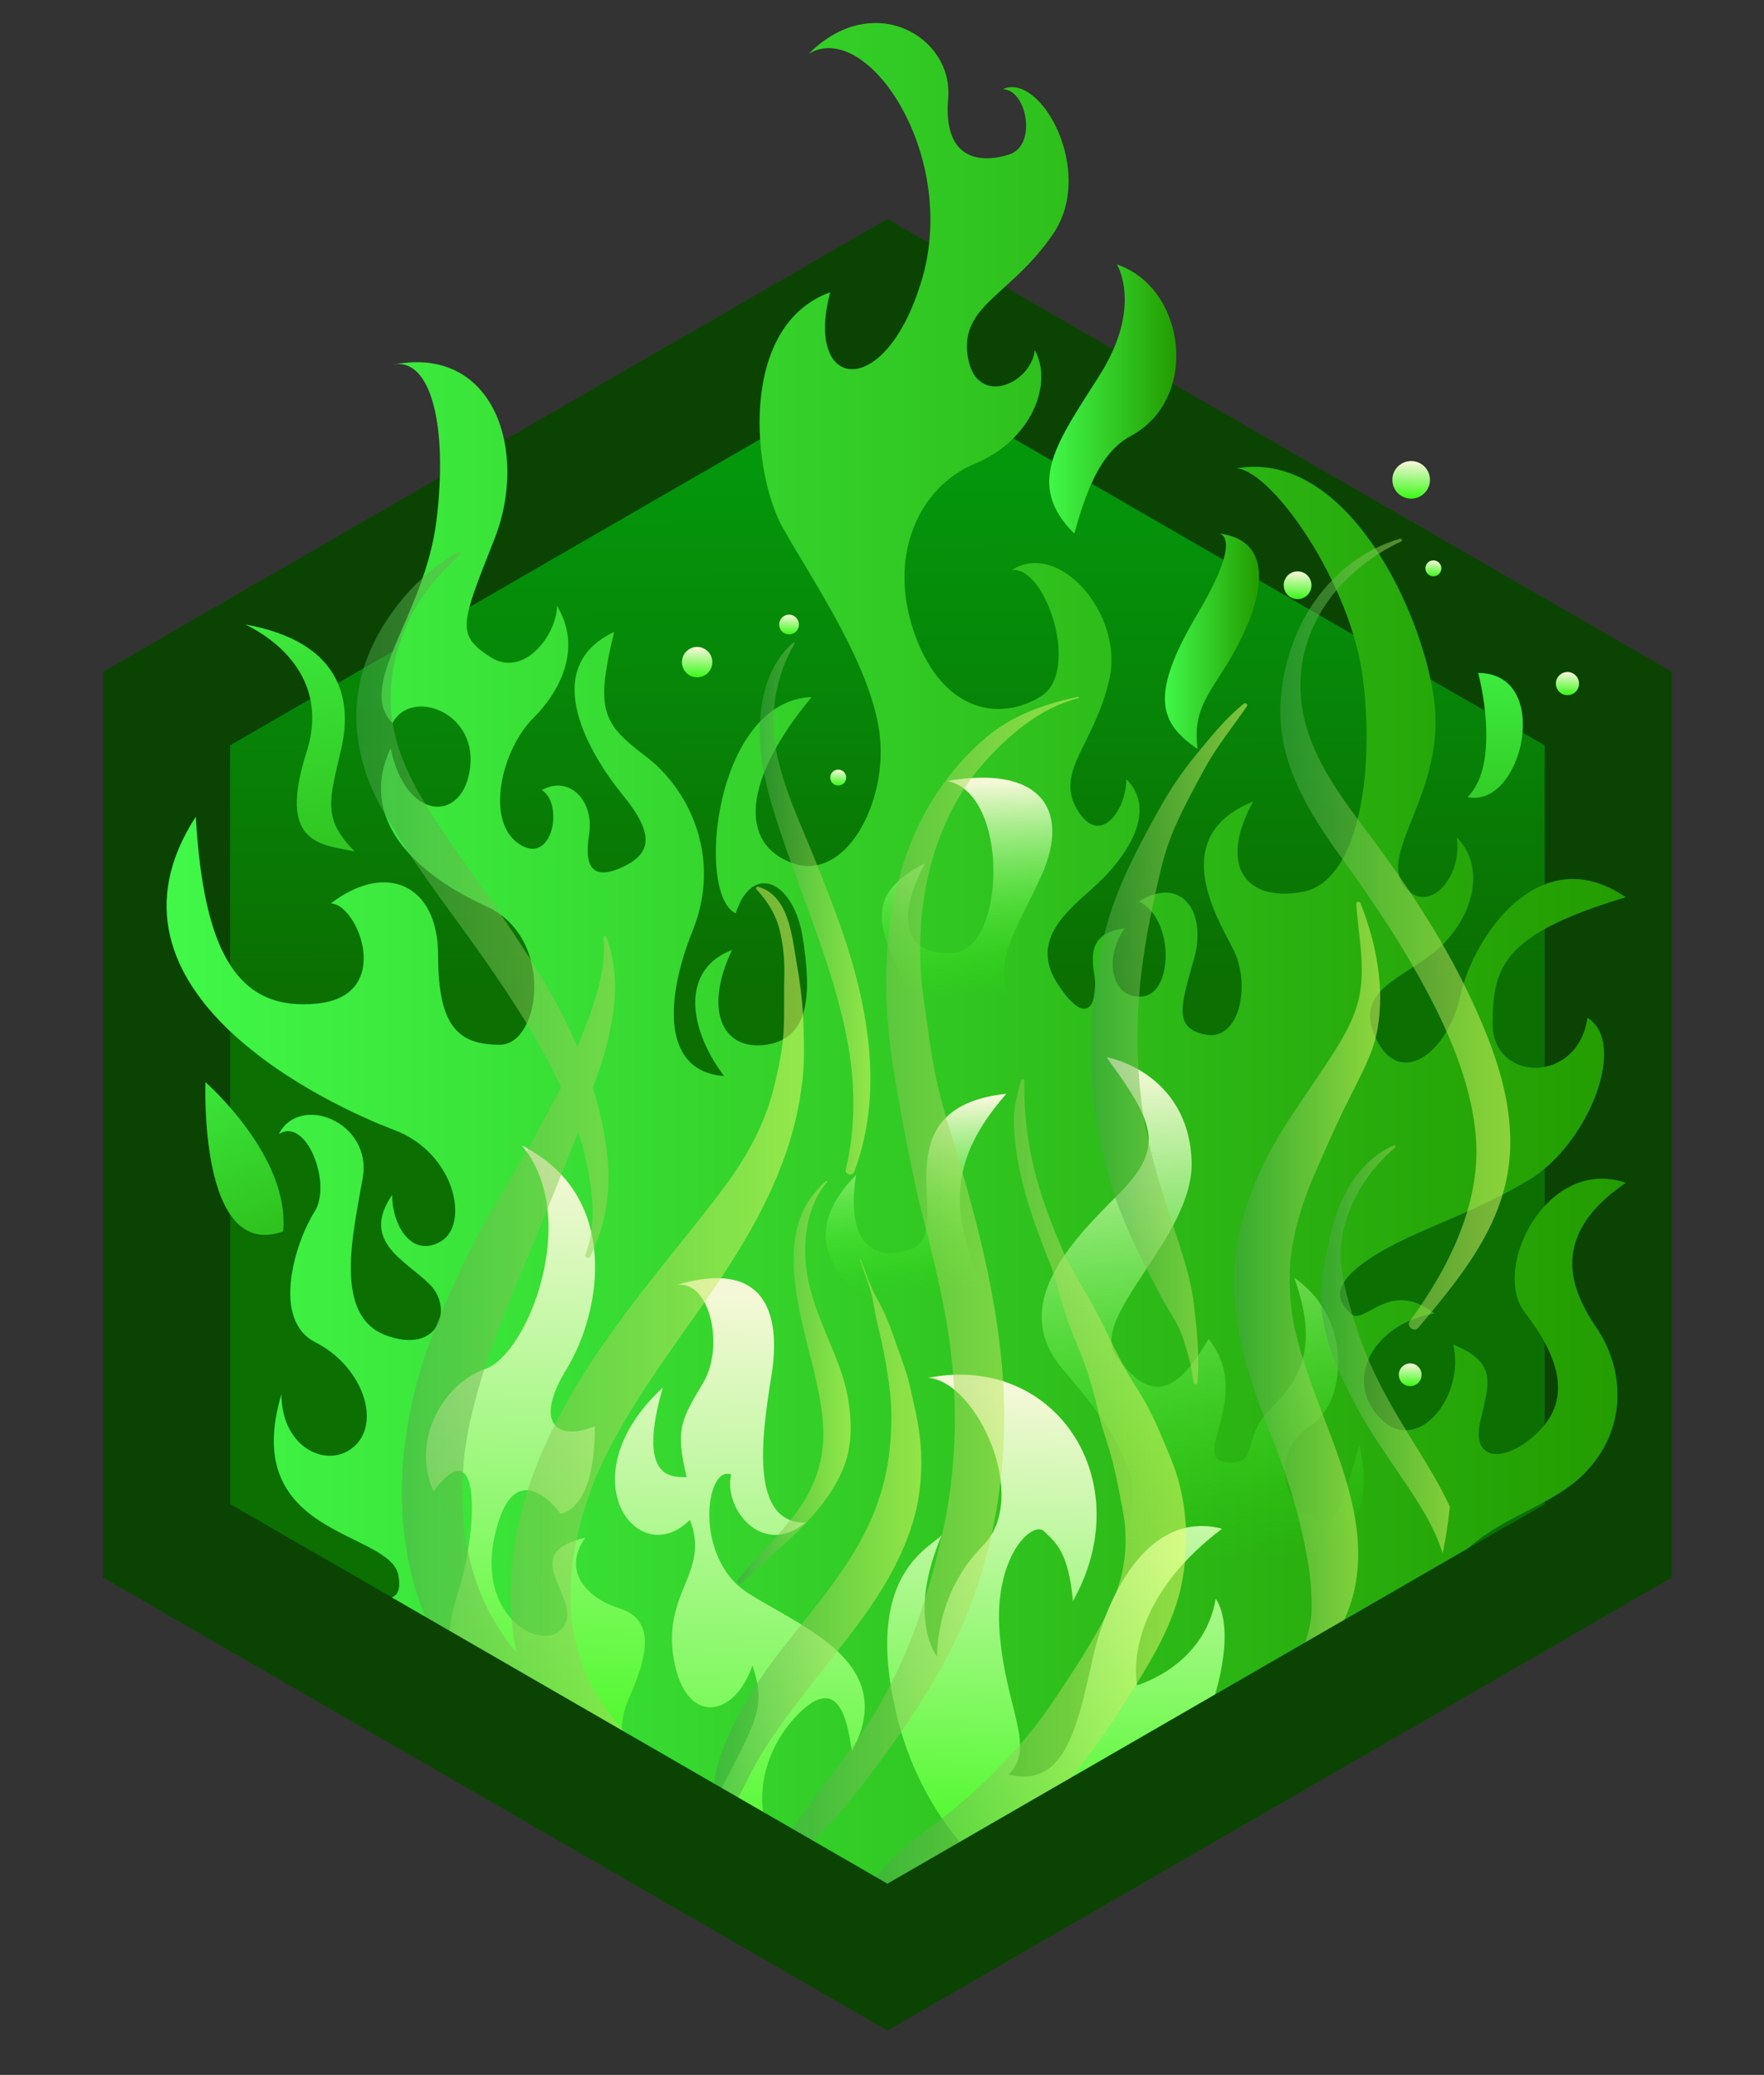
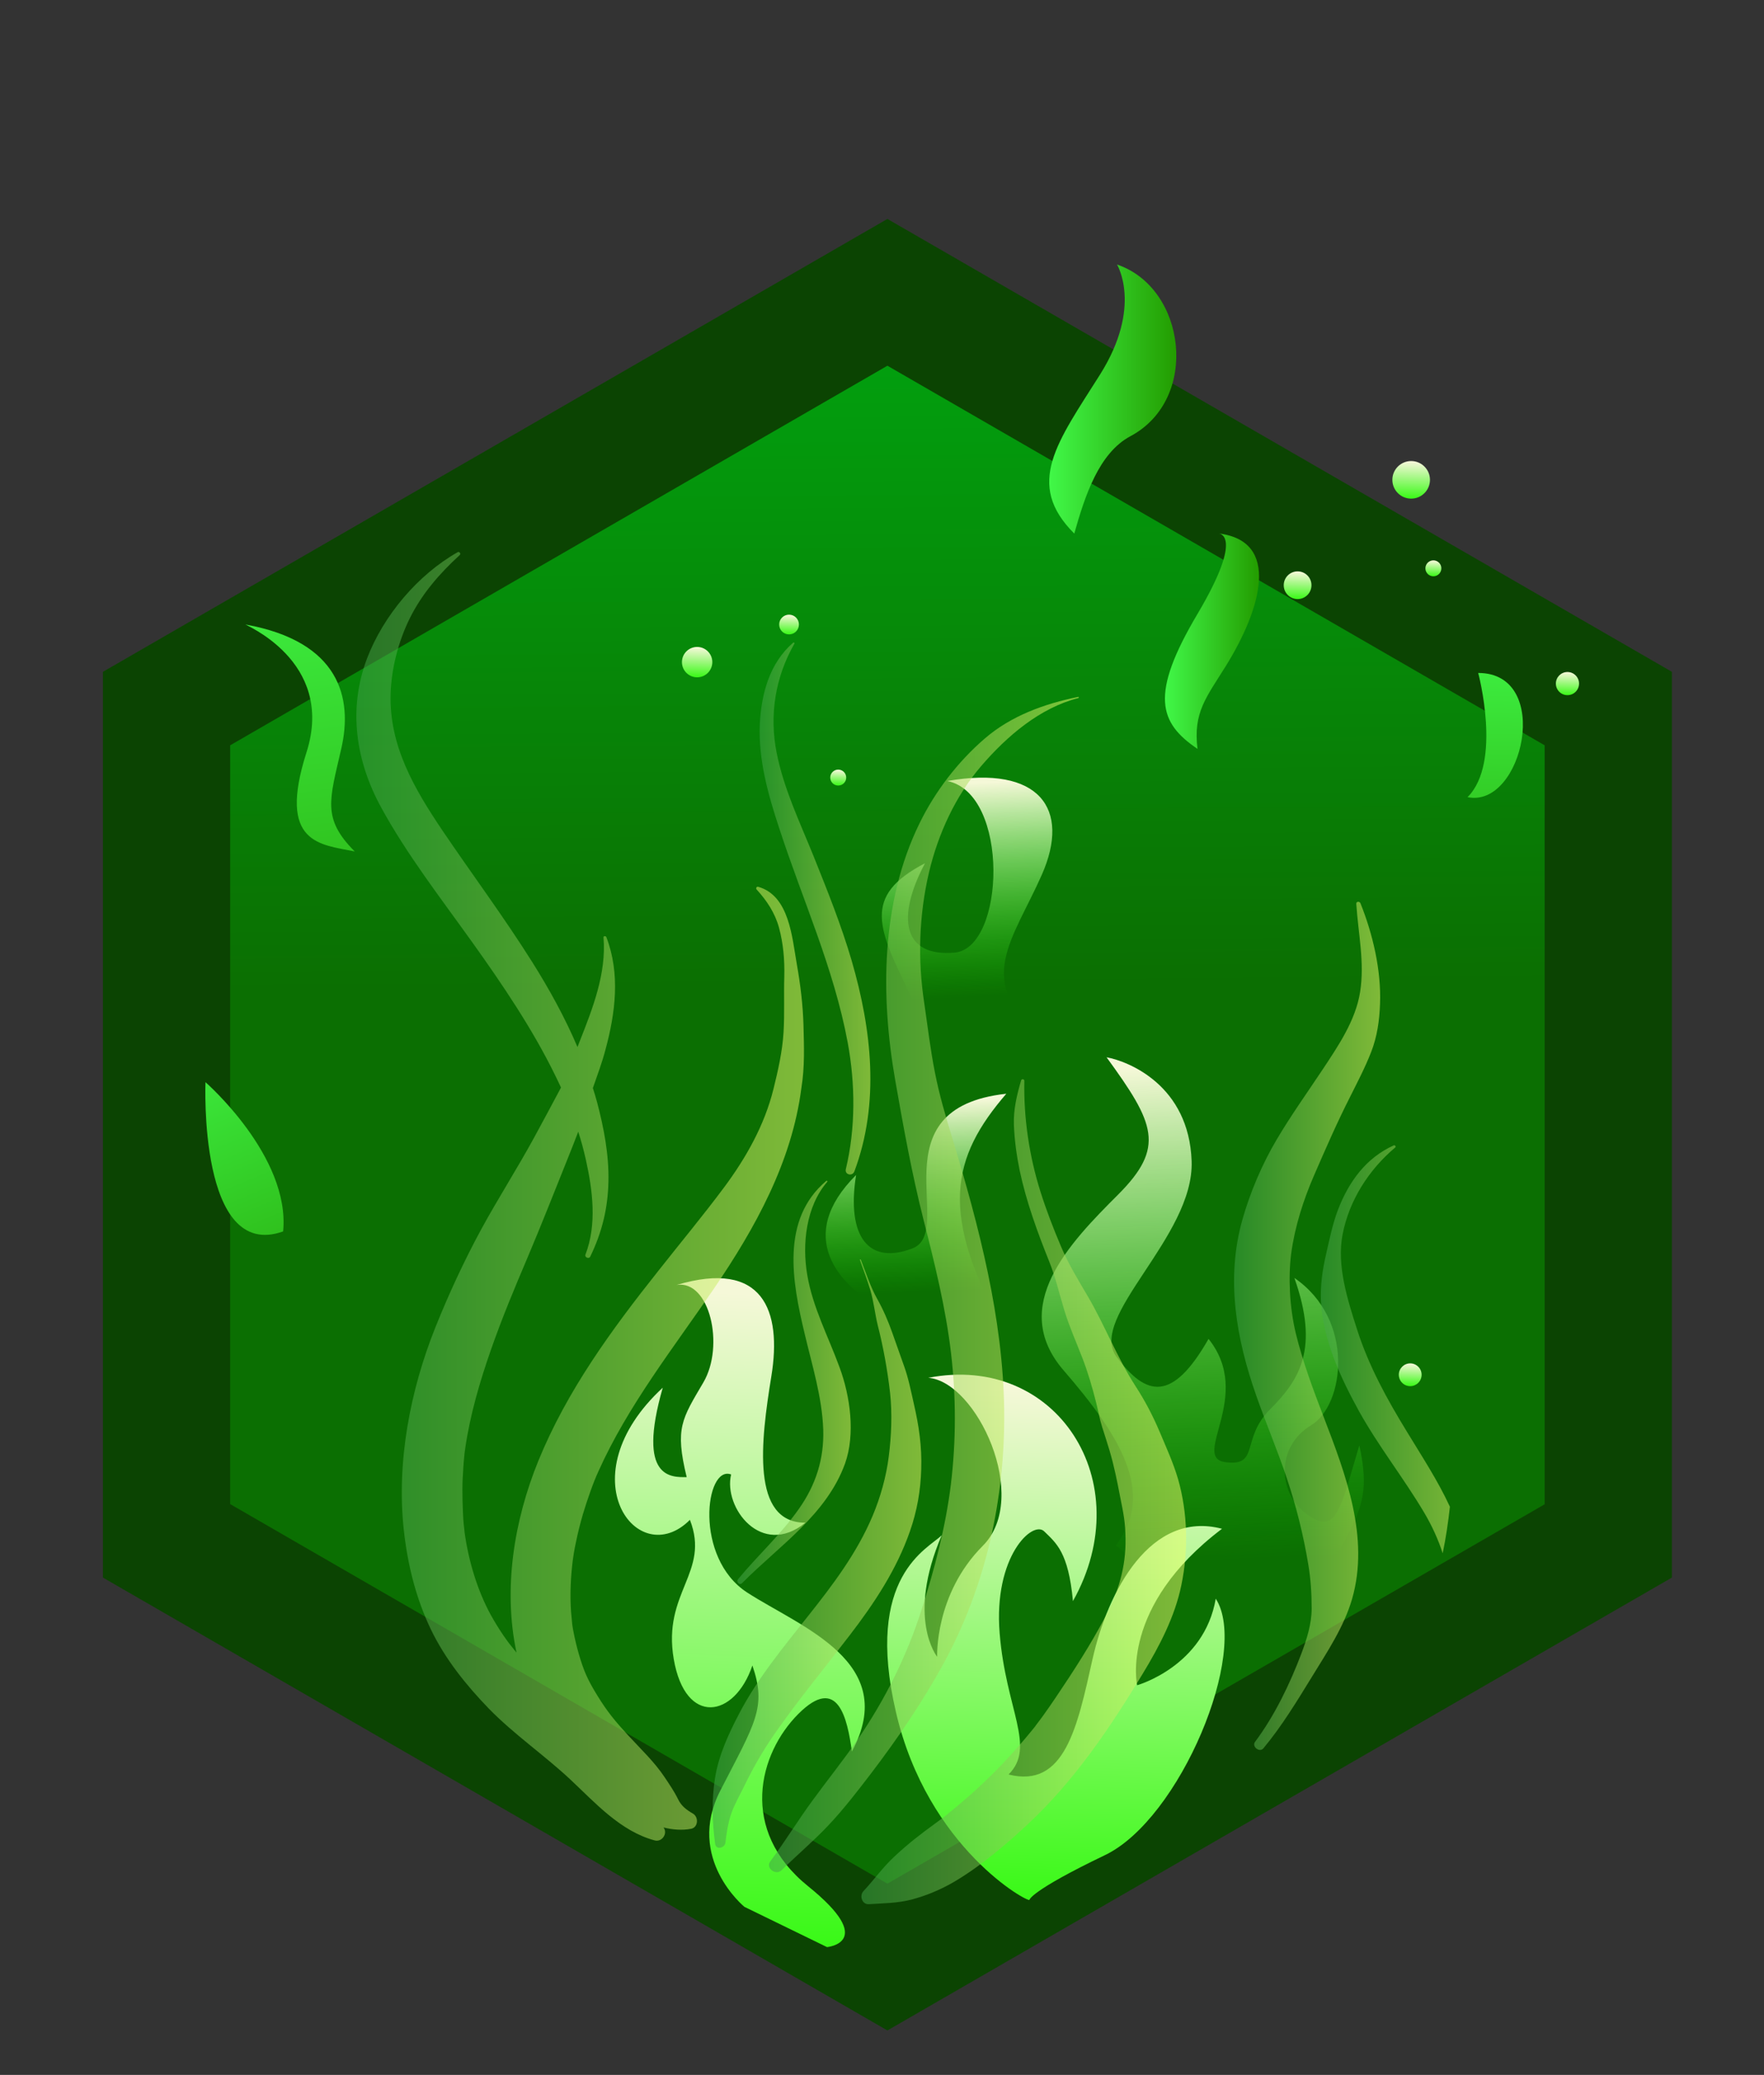
<svg xmlns="http://www.w3.org/2000/svg" version="1.1" id="Layer_1" x="0px" y="0px" viewBox="0 0 928.9 1092.7" style="enable-background:new 0 0 928.9 1092.7;" xml:space="preserve">
  <rect x="0" y="0" width="928.9" height="1092.7" fill="#333333" stroke="none" />
  <style type="text/css">
	.st0{fill:url(#SVGID_1_);}
	.st1{fill:#0B4402;}
	.st2{fill:url(#SVGID_2_);}
	.st3{fill:url(#SVGID_3_);}
	.st4{fill:url(#SVGID_4_);}
	.st5{fill:url(#SVGID_5_);}
	.st6{fill:url(#SVGID_6_);}
	.st7{fill:url(#SVGID_7_);}
	.st8{fill:url(#SVGID_8_);}
	.st9{fill:url(#SVGID_9_);}
	.st10{fill:url(#SVGID_10_);}
	.st11{fill:url(#SVGID_11_);}
	.st12{fill:url(#SVGID_12_);}
	.st13{fill:url(#SVGID_13_);}
	.st14{fill:url(#SVGID_14_);}
	.st15{fill:url(#SVGID_15_);}
	.st16{fill:url(#SVGID_16_);}
	.st17{fill:url(#SVGID_17_);}
	.st18{fill:url(#SVGID_18_);}
	.st19{fill:url(#SVGID_19_);}
	.st20{fill:url(#SVGID_20_);}
	.st21{fill:url(#SVGID_21_);}
	.st22{opacity:0.52;fill:url(#SVGID_22_);enable-background:new    ;}
	.st23{opacity:0.52;fill:url(#SVGID_23_);enable-background:new    ;}
	.st24{opacity:0.52;fill:url(#SVGID_24_);enable-background:new    ;}
	.st25{opacity:0.52;fill:url(#SVGID_25_);enable-background:new    ;}
	.st26{opacity:0.52;fill:url(#SVGID_26_);enable-background:new    ;}
	.st27{opacity:0.52;fill:url(#SVGID_27_);enable-background:new    ;}
	.st28{opacity:0.52;fill:url(#SVGID_28_);enable-background:new    ;}
	.st29{opacity:0.52;fill:url(#SVGID_29_);enable-background:new    ;}
	.st30{opacity:0.52;fill:url(#SVGID_30_);enable-background:new    ;}
	.st31{opacity:0.52;fill:url(#SVGID_31_);enable-background:new    ;}
</style>
  <g id="Layer_4">
    <linearGradient id="SVGID_1_" gradientUnits="userSpaceOnUse" x1="472.91" y1="982.136" x2="475.88" y2="574.463" gradientTransform="matrix(1 0 0 -1 0 1094)">
      <stop offset="0" style="stop-color:#00AA11" />
      <stop offset="1" style="stop-color:#0B6F02" />
    </linearGradient>
    <polygon class="st0" points="491.3,160.9 99.8,366.1 99.8,792 482.3,1022 856,801.5 847,373.1  " />
    <g>
      <path class="st1" d="M467.3,1069.3L54.2,830.8v-477l413.1-238.5l413.1,238.5v477L467.3,1069.3z M121.2,792.1L467.3,992    l346.1-199.8V392.5L467.3,192.6L121.2,392.5V792.1z" />
    </g>
  </g>
  <g id="Layer_2_1_">
    <linearGradient id="SVGID_2_" gradientUnits="userSpaceOnUse" x1="87.717" y1="573.068" x2="856.1" y2="573.068" gradientTransform="matrix(1 0 0 -1 0 1094)">
      <stop offset="0" style="stop-color:#41F848" />
      <stop offset="1" style="stop-color:#239C00" />
    </linearGradient>
-     <path class="st2" d="M184.9,832.5c0,1.9,29.2,21.2,24.9-2.8s-84.2-19.8-61.6-95.5c0,29.2,25.6,40.2,39.1,26.8   c13.4-13.4,2.8-41.9-21.2-54.1s-9.9-54.1-0.5-68.7c9.4-14.6-4.2-50.4-18.8-40.9c10.8-21.6,49.4-6.6,44.2,23.1s-15.5,72.5,12.2,82.8   c27.8,10.4,35.8-14.1,23.1-26.8s-36.7-22.6-19.8-47.1c0,16,10.3,33.4,25.6,24.5s7.8-46.6-24.7-58.8S43.3,522.4,103.1,430.1   c4.2,73.4,23.1,102.6,64,98.4s21.2-52.7,7.1-52.7c28.7-22.1,56.5-10.4,56.5,27.3s10.8,47.1,32.5,47.1c21.6,0,29.2-56.5-7.1-72.9   c-36.2-16.5-68.2-45.2-50.4-83.3c8,39.1,38.6,39.5,41.9,9.9c3.3-29.6-31.5-41.4-40.9-23.1c-19.8-19.8,16.9-56.5,23.1-106.4   s-2.8-86.1-22.6-82.4c53.6-10.4,71.1,46.6,53.2,91.8s-20.2,50.4-2.4,62.1s35.3-11.8,35.3-26.8c12.7,20.7,3.5,43.1-12.7,59.3   s-25.4,53.6-7.5,65.9s24-21.2,12.2-28.2c14.1-8,27.8,5.2,24.9,23.5s2.8,24,17.9,16.9s16.5-17.4,0-37.6s-45.6-66.8-4.7-86.1   c-9.9,40.9-6.5,48,16.5,65.4s40.4,53.2,24.9,91.8s-15.1,74.4,16.5,76.7c-19.8-26.4-22.1-56.5,4.2-66.4   c-15.1,31.5-5.2,53.2,17.9,49.9s24-26.8,19.3-56.5c-4.7-29.6-26.4-40-35.3-12.7c-21.2-9.9-11.3-112,40-113.9   c-36.7,44.2-38.1,77.6-9.9,87.5s50.4-32.9,45.6-68.7c-4.7-35.8-34.8-79.5-50.8-107.8s-24-106.4,24.9-124.2   c-14.1,52.7,29.6,57.9,48.5-7.5C504.5,81,456.5,9.9,425.9,28.3c33.9-33.9,76.2-8.9,73.4,23.5c-2.8,32.5,16.9,34.4,32,29.6   c15.1-4.7,9.4-34.4-3.3-34.4c19.8-9.4,48.9,42.8,26.8,75.8c-22.1,32.9-49.4,37.6-45.2,64.9c4.2,27.3,33.4,14.6,35.3-3.3   c9.9,17.9-1.9,47.5-31.5,59.8c-29.6,12.2-46.6,48.9-31.5,90.4c15.1,41.4,45.6,45.2,66.4,32c20.7-13.2,2.4-68.7-15.5-66.4   c24.9-16,59.3,23.5,51.3,57.9s-28.7,48-16.9,68.2s25.9,0.5,25.9-16c16.2,16.2,0.9,39.1-12.7,52.7c-13.6,13.6-40,29.6-23.5,55.1   c16.5,25.4,21.6,8.5,19.3-5.2c-2.4-13.6,0.5-22.1,16-24c-11.8,16.9-6.1,38.1,9.9,35.8c16-2.4,16-41.4-2.4-49.9   c22.6-14.1,35.8,5.6,29.2,29.6s-11.8,37.2,6.1,40.5c17.9,3.3,24-26.8,14.1-45.6c-9.9-18.8-33.4-59.3,10.8-77.2   c-19.3,35.3-2.4,53.2,26.4,47.5c28.7-5.6,37.6-61.2,31.5-111.5c-6.1-50.4-47.1-109.2-66.4-111.5c58.4-9.9,98.8,77.6,104,123.8   s-28.7,78.1-16.5,95.5s31.5-3.3,28.2-24.9c14.6,14.6,9.9,39.1-7.5,56.5s-47.5,22.1-35.3,48.9s37.6,9.4,44.7-22.1   s41.9-82.8,87.1-51.8c-63.5,19.3-70.1,35.4-70.1,66.6c0,31.3,45.2,31.7,49.9-3.1c21.6,13.2,0.5,66.8-31.1,85.6   c-31.5,18.8-60.7,26.4-82.4,40.5c-21.6,14.1-18.6,22.4-11.3,29.6s20.2-18.8,44.2,0c-32.9,5.6-48,35.8-28.2,55.5   s44.7-12.7,38.1-39.1c24.5,9.9,18.4,21.2,14.1,41.4s13.6,21.6,31.1,4.2c17.4-17.4,10.4-39.5-7.5-62.6s11.8-82.4,53.2-68.2   c-39.1,26.8-30.6,54.1-15.5,76.2c15.1,22.1,16.7,53.9-6.6,77.2s-64.9,24.5-81.4,69.6C736,891.3,616,946.8,616,946.8   s-133.2,80-142.1,82.8c-8.9,2.8-94.1-37.2-110.1-42.4S184.9,832.5,184.9,832.5z" />
    <linearGradient id="SVGID_3_" gradientUnits="userSpaceOnUse" x1="625.44" y1="533.864" x2="637.205" y2="272.217" gradientTransform="matrix(1 0 0 -1 0 1094)">
      <stop offset="4.081633e-03" style="stop-color:#F5F8D8" />
      <stop offset="1" style="stop-color:#23F900;stop-opacity:0" />
    </linearGradient>
    <path class="st3" d="M704.5,912.7c0,1.4-36.4-10.2-15.9-61.1c20.5-50.8,35.6-52.6,27.2-90.4c-10.2,33.9-12,48-27.9,36   s-15.2-36,2.5-46.6C708,740,713.7,695,681.6,673c13.1,37,3,53.4-12.7,69.1s-5.4,30.4-23.7,27.9s15.2-34.9-8.8-64.9   c-19.1,33.5-32.8,30.4-48.4,9.5s40.9-63.2,39.5-103.1c-1.4-39.9-33.2-52.6-44.8-54.7c25.4,34.9,31.1,47.3,6,72.4   s-57.9,58.6-28.6,92.5c29.3,33.9,48.9,64.7,27.5,92.1" />
    <linearGradient id="SVGID_4_" gradientUnits="userSpaceOnUse" x1="480.844" y1="513.837" x2="485.347" y2="413.682" gradientTransform="matrix(1 0 0 -1 0 1094)">
      <stop offset="4.081633e-03" style="stop-color:#F5F8D8" />
      <stop offset="1" style="stop-color:#23F900;stop-opacity:0" />
    </linearGradient>
    <path class="st4" d="M476.7,716.7c0,0,14-12.7-10.9-26.4c-24.9-13.6-47.2-39.3-15-71.5c-5.2,32.9,6.9,47.5,29.8,38.6   s-19.9-73.9,49.3-81.4c-28.7,33.4-36.2,63.1,0,126.6" />
    <linearGradient id="SVGID_5_" gradientUnits="userSpaceOnUse" x1="507.09" y1="681.882" x2="512.162" y2="569.096" gradientTransform="matrix(1 0 0 -1 0 1094)">
      <stop offset="4.081633e-03" style="stop-color:#F5F8D8" />
      <stop offset="1" style="stop-color:#23F900;stop-opacity:0" />
    </linearGradient>
    <path class="st5" d="M476.2,567.1c0,0,21.6-5.6,3.8-41.9s-26.3-53.2,7.1-70.6c-15.5,29.2-11.3,49.4,15.5,47.1   c26.8-2.3,29.2-83.8-3.8-90.4c48.5-8.5,65.2,14.6,49.8,49.4c-15.4,34.8-35.9,56,0,85.2" />
    <linearGradient id="SVGID_6_" gradientUnits="userSpaceOnUse" x1="613.445" y1="756.35" x2="663.003" y2="756.35" gradientTransform="matrix(1 0 0 -1 0 1094)">
      <stop offset="0" style="stop-color:#41F848" />
      <stop offset="1" style="stop-color:#239C00" />
    </linearGradient>
    <path class="st6" d="M641.4,280.9c0,0,14.6-0.5-10.8,42.4c-25.4,42.8-20.2,57.4,0,71.1c-2.4-19.3,4.7-27.2,15-43.8   C664,320.9,674.8,284.7,641.4,280.9z" />
    <linearGradient id="SVGID_7_" gradientUnits="userSpaceOnUse" x1="552.505" y1="883.85" x2="619.43" y2="883.85" gradientTransform="matrix(1 0 0 -1 0 1094)">
      <stop offset="0" style="stop-color:#41F848" />
      <stop offset="1" style="stop-color:#239C00" />
    </linearGradient>
    <path class="st7" d="M588.2,139.3c0,0,13.6,22.1-8.9,57.9c-22.6,35.8-39.8,57.6-13.6,83.8c5.6-19.8,12.9-42.4,29.6-51.3   C632,210.1,624.6,151.6,588.2,139.3z" />
    <linearGradient id="SVGID_8_" gradientUnits="userSpaceOnUse" x1="788.942" y1="768.387" x2="784.707" y2="565.093" gradientTransform="matrix(1 0 0 -1 0 1094)">
      <stop offset="0" style="stop-color:#41F848" />
      <stop offset="1" style="stop-color:#239C00" />
    </linearGradient>
    <path class="st8" d="M778.4,354.4c0,0,12.7,47.1-5.6,65.4C801.9,425.9,817.9,354.4,778.4,354.4z" />
    <linearGradient id="SVGID_9_" gradientUnits="userSpaceOnUse" x1="143.825" y1="822.637" x2="190.413" y2="500.755" gradientTransform="matrix(1 0 0 -1 0 1094)">
      <stop offset="0" style="stop-color:#41F848" />
      <stop offset="1" style="stop-color:#239C00" />
    </linearGradient>
    <path class="st9" d="M129.4,328.9c-1.9-0.3,47.5,18.8,32,67.3s7.5,48.5,25.4,52.2c-17.4-17.4-13.2-27.3-7.1-54.1   C185.9,367.5,178.8,337.9,129.4,328.9z" />
    <linearGradient id="SVGID_10_" gradientUnits="userSpaceOnUse" x1="89.718" y1="565.425" x2="177.248" y2="357.896" gradientTransform="matrix(1 0 0 -1 0 1094)">
      <stop offset="0" style="stop-color:#41F848" />
      <stop offset="1" style="stop-color:#239C00" />
    </linearGradient>
    <path class="st10" d="M108.2,569.9c0,0-3.8,94.6,40.9,78.6C152.9,608.9,108.2,569.9,108.2,569.9z" />
  </g>
  <g id="Layer_3">
    <linearGradient id="SVGID_11_" gradientUnits="userSpaceOnUse" x1="296.29" y1="484.02" x2="281.466" y2="99.667" gradientTransform="matrix(1 0 0 -1 0 1094)">
      <stop offset="4.081633e-03" style="stop-color:#F5F8D8" />
      <stop offset="1" style="stop-color:#23F900" />
    </linearGradient>
-     <path class="st11" d="M243.3,924.2c0,1.9-14.1-49.4-2.8-83.3c11.3-33.9,13.4-89.9-12.2-55.5c-12.2-26.8,5.2-56.9,27.3-64.5   s50.8-79.5,19.3-117.6c52.2,26.4,41.9,87.5,23.5,117.6s-3.5,38.1,14.9,30.1c0,45.6-18.2,46.1-18.2,46.1s-24-33.9-34.4,10.8   s26.4,63.5,36.2,48.5c9.9-15.1-25.9-38.1,11.3-46.6c-12.7,17.9,1.4,32,17.9,37.2s17.4,19.8,5.2,47.1c-12.2,27.3,7.1,50.4,16.9,60.2   c9.9,9.9-80.5-15.1-83.3-15.1" />
    <linearGradient id="SVGID_12_" gradientUnits="userSpaceOnUse" x1="395.738" y1="414.365" x2="380.938" y2="30.621" gradientTransform="matrix(1 0 0 -1 0 1094)">
      <stop offset="4.081633e-03" style="stop-color:#F5F8D8" />
      <stop offset="1" style="stop-color:#23F900" />
    </linearGradient>
    <path class="st12" d="M392,1004.2c0,0-31.1-25.4-12.7-61.2s24.5-43.8,16.9-65.9c-9.4,27.8-35.3,32-41.4-3.3s19.3-45.6,8.5-73.4   C335.8,828,298,777.9,349,730.8c-13.9,48.5,4.8,47.1,12.6,47.1c-6.3-25.9-2.5-30.6,8.8-49.9c11.3-19.3,3.3-54.1-14.1-51.3   c45.6-13.6,55.5,13.6,49.9,48s-10.8,77.2,17.9,77.2c-23.1,18.8-43.3-8-39.1-25.4c-13.6-5.2-19.8,43.9,8.5,62.2s80.5,36.6,55.1,83.7   c-2.4-17.4-7.3-40.7-28.2-19.8c-20.9,20.9-31.5,61.2,5.2,90.8s9.9,32,9.9,32L392,1004.2z" />
    <linearGradient id="SVGID_13_" gradientUnits="userSpaceOnUse" x1="561.144" y1="363.331" x2="549.51" y2="61.656" gradientTransform="matrix(1 0 0 -1 0 1094)">
      <stop offset="4.081633e-03" style="stop-color:#F5F8D8" />
      <stop offset="1" style="stop-color:#23F900" />
    </linearGradient>
    <path class="st13" d="M542.1,1000.5c0,1.9-53.5-26.8-70.3-98.8s17.1-86.1,24.1-93.2c-18.8,43.8-2.4,64-2.4,64s-1.4-32.9,24-58.4   c25.4-25.4-3.3-86.6-28.7-88.5c67.3-13.2,111.5,54.6,76.2,117.6c-2.4-25.9-8.9-30.6-15.1-36.7c-6.1-6.1-26.8,13.2-23.5,53.6   c3.3,40.5,19.3,59.8,4.7,74.4c29.6,7.5,36.2-24.9,44.2-60.7s30.6-78.6,68.2-68.7c-54.1,40.9-44.7,82.4-44.7,82.4   s35.3-9.9,41.4-45.6c17.9,27.8-18.8,116.2-58.4,135.1C542.6,995.8,542.1,1000.5,542.1,1000.5z" />
    <linearGradient id="SVGID_14_" gradientUnits="userSpaceOnUse" x1="825.628" y1="739.909" x2="825.11" y2="726.488" gradientTransform="matrix(1 0 0 -1 0 1094)">
      <stop offset="4.081633e-03" style="stop-color:#F5F8D8" />
      <stop offset="1" style="stop-color:#23F900" />
    </linearGradient>
    <circle class="st14" cx="825.4" cy="360" r="6.1" />
    <linearGradient id="SVGID_15_" gradientUnits="userSpaceOnUse" x1="754.958" y1="798.798" x2="754.6" y2="789.506" gradientTransform="matrix(1 0 0 -1 0 1094)">
      <stop offset="4.081633e-03" style="stop-color:#F5F8D8" />
      <stop offset="1" style="stop-color:#23F900" />
    </linearGradient>
    <circle class="st15" cx="754.8" cy="299.3" r="4.2" />
    <linearGradient id="SVGID_16_" gradientUnits="userSpaceOnUse" x1="743.468" y1="850.838" x2="742.632" y2="829.157" gradientTransform="matrix(1 0 0 -1 0 1094)">
      <stop offset="4.081633e-03" style="stop-color:#F5F8D8" />
      <stop offset="1" style="stop-color:#23F900" />
    </linearGradient>
    <circle class="st16" cx="743.1" cy="252.7" r="9.9" />
    <linearGradient id="SVGID_17_" gradientUnits="userSpaceOnUse" x1="683.57" y1="792.81" x2="682.953" y2="776.808" gradientTransform="matrix(1 0 0 -1 0 1094)">
      <stop offset="4.081633e-03" style="stop-color:#F5F8D8" />
      <stop offset="1" style="stop-color:#23F900" />
    </linearGradient>
    <circle class="st17" cx="683.3" cy="308.2" r="7.3" />
    <linearGradient id="SVGID_18_" gradientUnits="userSpaceOnUse" x1="367.398" y1="753.02" x2="366.721" y2="735.469" gradientTransform="matrix(1 0 0 -1 0 1094)">
      <stop offset="4.081633e-03" style="stop-color:#F5F8D8" />
      <stop offset="1" style="stop-color:#23F900" />
    </linearGradient>
    <circle class="st18" cx="367.1" cy="348.7" r="8" />
    <linearGradient id="SVGID_19_" gradientUnits="userSpaceOnUse" x1="415.692" y1="770.066" x2="415.253" y2="758.705" gradientTransform="matrix(1 0 0 -1 0 1094)">
      <stop offset="4.081633e-03" style="stop-color:#F5F8D8" />
      <stop offset="1" style="stop-color:#23F900" />
    </linearGradient>
    <circle class="st19" cx="415.5" cy="328.9" r="5.2" />
    <linearGradient id="SVGID_20_" gradientUnits="userSpaceOnUse" x1="441.554" y1="688.495" x2="441.201" y2="679.34" gradientTransform="matrix(1 0 0 -1 0 1094)">
      <stop offset="4.081633e-03" style="stop-color:#F5F8D8" />
      <stop offset="1" style="stop-color:#23F900" />
    </linearGradient>
    <circle class="st20" cx="441.4" cy="409.5" r="4.2" />
    <linearGradient id="SVGID_21_" gradientUnits="userSpaceOnUse" x1="742.824" y1="375.811" x2="742.316" y2="362.636" gradientTransform="matrix(1 0 0 -1 0 1094)">
      <stop offset="4.081633e-03" style="stop-color:#F5F8D8" />
      <stop offset="1" style="stop-color:#23F900" />
    </linearGradient>
    <circle class="st21" cx="742.6" cy="724" r="6" />
  </g>
  <g id="Layer_6">
    <linearGradient id="SVGID_22_" gradientUnits="userSpaceOnUse" x1="453.607" y1="308.422" x2="624.602" y2="308.422" gradientTransform="matrix(1 0 0 -1 0 1094)">
      <stop offset="0" style="stop-color:#41A348" />
      <stop offset="1" style="stop-color:#EBFF6B" />
    </linearGradient>
    <path class="st22" d="M620.4,779.1c-2.5-8.6-6.3-16.9-9.8-25.2c-3.6-8.5-7.7-16.3-12.7-24c-9.7-15-16-31.7-25-47.1   c-5.1-8.7-10.3-17.1-14.2-26.4c-4-9.4-7.7-19-10.8-28.8c-5.9-18.7-8.9-38.8-8.5-58.4c0-1-1.4-1.2-1.7-0.2   c-2.2,7.5-4.1,15.4-3.8,23.3c0.3,8,1.4,16,3,23.9c3.5,16.6,9.4,32.7,15.7,48.4c3.3,8.3,5.3,17.1,7.9,25.6   c2.6,8.5,6.2,16.5,9.4,24.8c3,7.7,5.3,15.7,7.3,23.6c1.1,4.4,1.8,8.6,3.2,13c1.3,4.1,2.7,8.3,3.9,12.4c2.4,8.1,4,16.2,5.6,24.5   c1.7,8.5,2.7,13.1,2.8,21.9c0.2,15-3.8,28-10.7,41.1c-7.6,14.5-16.6,28.4-25.7,41.9c-2.3,3.4-4.6,6.8-7,10.1   c-1.3,1.8-2.6,3.5-3.9,5.2c-1.1,1.4-0.3,0.3,0,0.1c-0.7,0.9-1.4,1.7-2.1,2.6c-4.9,6-10,11.8-15.3,17.4c-5.7,6-11.7,11.7-17.9,17.2   c-3.1,2.7-6.3,5.4-9.5,8c-0.6,0.5-1.3,1-1.9,1.6c-0.4,0.3-0.6,0.5-0.9,0.7c-0.1,0.1-0.3,0.2-0.5,0.4c-1.5,1.2-3.1,2.3-4.7,3.5   c-7.8,5.7-13.9,10.3-21.5,17.4c-6.1,5.6-10.8,12.3-16.4,18.3c-2.3,2.4-0.8,7.2,2.9,6.9c7.5-0.5,15-0.5,22.3-2.4   c8-2.1,15.8-5.4,22.9-9.6c13.8-8.2,26.6-19.1,38.3-30c24.5-22.8,43.4-50.8,60.6-79.3c8.8-14.5,17-30.1,20.4-46.8   C625.9,816.4,625.4,796.7,620.4,779.1z" />
    <linearGradient id="SVGID_23_" gradientUnits="userSpaceOnUse" x1="187.669" y1="463.976" x2="423.361" y2="463.976" gradientTransform="matrix(1 0 0 -1 0 1094)">
      <stop offset="0" style="stop-color:#41A348" />
      <stop offset="1" style="stop-color:#EBFF6B" />
    </linearGradient>
    <path class="st23" d="M423.1,540c-0.3-10.9-1.6-21.4-3.5-32.2c-2.5-14-3.9-36.2-20.4-40.8c-0.8-0.2-1.3,0.8-0.8,1.4   c5.4,5.9,9.7,12.4,11.8,20.1c2.3,8.4,3,17.1,2.8,25.7c-0.3,9.8,0.2,19.6-0.4,29.5c-0.6,10-2.9,20.1-5.3,29.8   c-4.7,19-14.4,36.2-26,51.8c-11.1,14.9-23,29.2-34.5,43.8c-24.7,31.1-48.2,63.2-63.3,100.2c-12.8,31.4-18.7,67.5-11.5,101   c-0.3-0.4-0.7-0.8-1-1.2c-2.6-3.2-3.4-4.2-6.1-8.1c-2.3-3.4-4.5-7-6.5-10.6c-6.8-12.5-11.6-27.7-13.8-43.7c0.1,0.4-0.3-3.2-0.4-3.8   c-0.2-1.9-0.3-3.9-0.4-5.9c-0.2-4.2-0.3-8.4-0.3-12.6c0-3.9,0.2-7.8,0.5-11.8c0.1-2,0.3-3.9,0.5-5.9c0.1-1.1,0.2-2.2,0.4-3.3   c0-0.3,0.1-0.6,0.1-0.8c2.6-17.7,7.6-34.8,13.5-51.7s12.4-32.4,19.2-48.4c7.3-17.2,14.1-34.6,21.1-52c1.9-4.8,3.9-9.7,5.7-14.5   c1.6,4.9,2.9,9.8,4,14.7c3.6,16.2,5.9,34.1-0.2,50c-0.6,1.4,1.8,2.5,2.5,1.1c6.2-12.8,9.3-25.4,9.6-39.6c0.3-14.1-2.4-28.2-6-41.8   c-0.7-2.5-1.4-5-2.2-7.4c2.3-6.7,4.8-13.2,6.6-20.1c5.3-19.5,7.9-40.1,0.5-59.4c-0.3-0.7-1.6-0.7-1.5,0.2   c1.6,18.8-5.7,37.4-12.5,54.6c-0.4,1-0.8,2.1-1.2,3.1c-6.6-15.5-14.8-30.4-23.8-44.7c-14.9-23.7-31.6-46.1-47.3-69.3   c-14.8-22-28.1-44.6-27.3-72c0.4-13.4,4.1-27.6,10-39.6c6.4-13,15.7-23.7,26.4-33.5c0.8-0.7-0.2-2-1.1-1.5   c-21,11.9-39.1,33.4-47.7,55.9c-10.1,26.6-6,54,7.4,78.5c13.6,24.9,31.4,47.8,47.9,70.9c16,22.4,31.8,45.7,43.9,70.5   c1,2,1.9,4,2.9,6.1c-0.2,0.4-0.4,0.8-0.6,1.2c-4.5,8.4-9,16.9-13.6,25.3c-8.9,16.3-18.9,31.9-27.8,48.2   c-9.1,16.8-17.1,34.1-24.2,51.8c-13.2,33.1-20.4,70.5-16.6,106.2c2,18.4,6.3,36,14.3,52.7c7.5,15.6,18.6,29.4,30.6,41.8   c13.3,13.6,29,24.3,42.9,37.3c13.1,12.3,26.4,27.2,44.3,32c3.9,1.1,7.1-3.7,4.7-6.8c4.8,1.2,9.8,1.6,14.5,0.7c3.8-0.7,4.1-6.2,1-8   c-3.6-2.1-6.1-4-7.9-7.7c-1.9-3.9-4.5-7.7-6.9-11.3c-5.5-8.3-12.8-15.1-19.5-22.4c-6.8-7.4-10.9-12.4-16-20.7   c-5.2-8.4-7.2-13.1-9.7-21.6c-1.2-4.1-2.2-8.3-3-12.5c-0.2-1.1-0.4-2.1-0.5-3.2c0.1,0.7,0.3,2.7-0.1-0.6c-0.2-2.1-0.4-4.3-0.6-6.4   c-0.6-9-0.2-18,0.9-26.9v-0.1c0-0.1,0.1-0.3,0.1-0.6c0.2-1.1,0.3-2.2,0.5-3.3c0.3-1.9,0.7-3.8,1.1-5.7c1-4.9,2.2-9.7,3.6-14.5   c1.2-4,2.5-8,3.9-11.9c1.7-4.8,2.9-7.7,4.3-10.8c15.5-34.6,39.5-65,60.8-96.2c21.8-32,41.1-66.8,46.1-105.7   C423.8,561.9,423.4,551,423.1,540z" />
    <linearGradient id="SVGID_24_" gradientUnits="userSpaceOnUse" x1="649.763" y1="395.758" x2="726.788" y2="395.758" gradientTransform="matrix(1 0 0 -1 0 1094)">
      <stop offset="0" style="stop-color:#41A348" />
      <stop offset="1" style="stop-color:#EBFF6B" />
    </linearGradient>
    <path class="st24" d="M716.4,475.7c-0.4-1.1-2.3-1.1-2.2,0.3c1,15.6,4.5,30.8,2,46.5c-2.4,15-11.5,28.3-19.7,40.7   c-8.1,12.2-16.7,24.2-24.2,36.9c-7.7,13-14,27.8-18.1,42.3c-8.8,31.3-3.2,62.7,7.4,92.8c5.1,14.5,11.1,28.6,16,43.2   c5,14.9,8.7,29.8,11.3,45.3c1.3,7.7,1.8,15.5,1.8,23.4c0,8.1-2.6,16.2-5.4,23.7c-6.1,16.1-14.1,32.7-24.4,46.5   c-1.9,2.5,2.4,5.9,4.4,3.4c9.8-11.8,17.7-24.9,25.7-37.9c7.9-12.9,16.8-26.2,21-40.8c9.3-32.4-3.4-65.6-14.9-95.6   c-5.6-14.6-11.1-29.2-14.8-44.4c-3.2-13.5-4-29-2.4-41.7c1.9-14.2,6.4-28.3,12.1-41.4c6-13.8,12-27.6,18.8-41   c3.9-7.8,8-15.6,11.2-23.8s4.4-16.7,4.7-25.4C727.4,511,722.9,491.9,716.4,475.7z" />
    <linearGradient id="SVGID_25_" gradientUnits="userSpaceOnUse" x1="695.523" y1="383.43" x2="772.827" y2="383.43" gradientTransform="matrix(1 0 0 -1 0 1094)">
      <stop offset="0" style="stop-color:#41A348" />
      <stop offset="1" style="stop-color:#EBFF6B" />
    </linearGradient>
    <path class="st25" d="M759.7,818c1.7-8.1,2.9-16.3,3.8-24.5c-6.3-13.7-14.8-26.6-22.5-39.3c-10.6-17.3-20.2-34.7-26.4-54.1   c-5-15.6-10.8-33.6-7.6-50.1c3.5-17.9,13.8-34,27.7-45.7c0.6-0.5-0.2-1.4-0.8-1.1c-14.6,6.6-23.6,19.1-29.3,33.8   c-2.9,7.6-4.5,15.6-6.3,23.5c-1.9,8.1-3.1,16.5-2.7,24.9c1.2,20.6,10.3,40.1,20.1,57.9c10.3,18.5,23.4,35,34.2,53.2   C754,803.4,757.3,810.6,759.7,818z" />
    <linearGradient id="SVGID_26_" gradientUnits="userSpaceOnUse" x1="404.93" y1="417.53" x2="568.081" y2="417.53" gradientTransform="matrix(1 0 0 -1 0 1094)">
      <stop offset="0" style="stop-color:#41A348" />
      <stop offset="1" style="stop-color:#EBFF6B" />
    </linearGradient>
    <path class="st26" d="M567.8,367c-17.7,3.6-35.3,9.9-49.2,21.9c-14.2,12.2-26.2,27.9-34.4,44.7c-20.4,41.7-20.6,91-12.7,135.8   c4.3,24.5,8.7,48.8,14.8,72.9c5.9,23.1,11.7,46.5,14.5,70.3c2.7,23,2.7,46.3-0.1,69.3c-2.8,22.5-8.6,44.5-15.5,66.1   c-7.8,24.4-19.1,47-33.6,68.1c-7.5,10.9-15.8,21.2-23.6,31.9c-7.8,10.6-14.6,21.8-22.4,32.3c-2.6,3.5,3,7.6,6,4.6   c8.1-8,16.9-15.4,24.7-23.7c8.1-8.6,15.3-18,22.5-27.4c13.9-18.3,27.1-37.6,38.1-57.8c22.3-40.9,32.4-86.8,31.9-133.3   c-0.6-48.5-13.3-97-27.3-143.2c-3.5-11.5-6.9-22.9-9.2-34.8c-2.4-12.1-3.8-24.2-5.6-36.4c-3.5-22.9-2.8-46.3,2.5-68.9   c4.8-20.2,13.9-40.2,27.5-56c13.5-15.7,30.8-30.6,51.2-35.8C568.2,367.4,568.1,367,567.8,367z" />
    <linearGradient id="SVGID_27_" gradientUnits="userSpaceOnUse" x1="400.018" y1="615.562" x2="458.329" y2="615.562" gradientTransform="matrix(1 0 0 -1 0 1094)">
      <stop offset="0" style="stop-color:#41A348" />
      <stop offset="1" style="stop-color:#EBFF6B" />
    </linearGradient>
    <path class="st27" d="M448.5,506c-5.5-18.8-12.9-37.2-20.2-55.4c-7.2-17.8-15.5-35-19.3-54c-4-19.9-0.8-39.9,9.3-57.6   c0.3-0.4-0.3-0.9-0.7-0.5c-12.4,10.8-16.7,26.9-17.5,42.9c-0.8,18.8,4.4,37.1,10.2,54.7c12.3,37.8,28.8,73.7,36.1,113   c4,21.7,4.2,45-1,66.6c-0.7,2.9,3.4,4,4.5,1.2C463.4,580.8,459,542.2,448.5,506z" />
    <linearGradient id="SVGID_28_" gradientUnits="userSpaceOnUse" x1="674.194" y1="602.074" x2="795.293" y2="602.074" gradientTransform="matrix(1 0 0 -1 0 1094)">
      <stop offset="0" style="stop-color:#41A348" />
      <stop offset="1" style="stop-color:#EBFF6B" />
    </linearGradient>
-     <path class="st28" d="M775.2,527.2c-13.5-29.1-31.2-56.5-50.2-82.3c-18.3-24.7-39.6-50.1-40.2-82.5c-0.6-34.8,22.6-63,53.1-77.3   c0.8-0.4,0.2-1.6-0.6-1.4c-26.3,7.6-46.8,28.9-56.2,54.3c-5.4,14.7-8.1,30-6.4,45.6c1.8,16,7.8,30.5,15.9,44.3   c8,13.8,18,26.6,27.1,39.7c9.3,13.5,18.3,27.2,26.5,41.5c15.8,27.6,31,59.3,33.1,91.6c2.1,34.3-15.1,68.2-35,95.1   c-1.9,2.6,2.4,6,4.5,3.5c19.1-22.8,39.3-46.7,46.1-76.4C800.4,589.9,789.1,557.1,775.2,527.2z" />
    <linearGradient id="SVGID_29_" gradientUnits="userSpaceOnUse" x1="388.32" y1="366.015" x2="447.976" y2="366.015" gradientTransform="matrix(1 0 0 -1 0 1094)">
      <stop offset="0" style="stop-color:#41A348" />
      <stop offset="1" style="stop-color:#EBFF6B" />
    </linearGradient>
    <path class="st29" d="M442.1,720.1c-5.9-16.2-14.1-31.5-17-48.6c-2.8-16.3-0.7-36.1,10.5-49.1c0.3-0.4-0.2-0.8-0.5-0.5   c-24.1,20.4-17.9,53.3-11.4,80.4c3.9,16.6,9.2,33.4,9.8,50.5c0.5,15.5-3.9,29.2-12.8,41.8c-9.4,13.4-21.6,24.4-32,37   c-1.2,1.5,0.7,3.5,2.1,2.1c19.5-19.7,44.4-35.9,54.2-63C450.5,755.2,447.7,735.2,442.1,720.1z" />
    <linearGradient id="SVGID_30_" gradientUnits="userSpaceOnUse" x1="375.271" y1="275.845" x2="485.161" y2="275.845" gradientTransform="matrix(1 0 0 -1 0 1094)">
      <stop offset="0" style="stop-color:#41A348" />
      <stop offset="1" style="stop-color:#EBFF6B" />
    </linearGradient>
    <path class="st30" d="M481.2,739.2c-1.5-6.6-2.8-13.3-5.1-19.7c-2.1-5.9-4.2-11.8-6.3-17.8c-2.2-6.2-4.7-12-7.9-17.7   c-3.6-6.4-5.9-13.7-8.6-20.6c-0.1-0.3-0.6-0.2-0.5,0.1c1.9,5.3,3.9,10.6,5.5,15.9c1.8,6,2.4,12.4,3.9,18.5   c3,11.8,5.1,23.5,6.5,35.6c1.2,10.9,0.7,22.7-0.7,33.6c-1.3,10.5-4.4,21.5-8.5,31.2c-16.5,39.2-50.7,66.8-70.2,104   c-5.6,10.7-10.9,22.1-12.8,34.2c-1.8,11.3-1.5,23.3,0.1,34.6c0.5,3.3,5.1,2.1,5.4-0.7c0.6-5.1,1.4-10.5,3.1-15.4   c1.8-5.1,4.7-10,7-14.8c4.6-9.5,10.1-19,16.2-27.7c12.4-17.7,26.1-34.3,39.2-51.4c12.9-16.8,24.7-34.6,31.7-54.8   c3.7-10.6,5.6-21.4,5.9-32.6C485.5,761.7,483.9,750.9,481.2,739.2z" />
    <linearGradient id="SVGID_31_" gradientUnits="userSpaceOnUse" x1="574.292" y1="544.297" x2="656.682" y2="544.297" gradientTransform="matrix(1 0 0 -1 0 1094)">
      <stop offset="0" style="stop-color:#41A348" />
      <stop offset="1" style="stop-color:#EBFF6B" />
    </linearGradient>
-     <path class="st31" d="M655,370.6c-9.5,7.5-17,17-24.7,26.3S616,416,610.2,426.5c-11.8,21.3-23.5,43.1-29,67.1   c-11.2,48.1-8.8,99.2,9.2,145.4c5.9,15.1,13.6,29.6,21.1,44c3.5,6.8,8.3,12.9,10.9,20.2c2.8,7.9,5.1,16.5,6.1,24.8   c0.2,1.3,2,1.4,2.1,0c1.1-13.8-0.3-27.3-1.9-41c-1.6-13.4-6-26.5-10.2-39.3c-7.5-22.8-15.2-46.7-17.7-69.7   c-2.6-22.9-2.3-46.7,0.7-69.4c1.5-11.4,3.6-23.1,6.1-34.4c2.5-11.2,4.8-22.8,9-33.5c4.8-12.2,11.2-23.8,17.4-35.3   c6.5-12,15-22.4,22.7-33.6C657.2,370.8,655.8,370,655,370.6z" />
  </g>
  <g id="Layer_5">
    <g>
-       <path class="st1" d="M808.3,863.9c-1.9-7.4-3.9-14.9-5.8-22.3c-1.6-6.1-3-12.2-4.5-18.4c-1.5-6.4-3.4-12.8-5.2-19.2L467.3,992    L171.6,821.2c-0.7,1.8-1.5,3.5-2.3,5.2c-5.1,11.1-11.6,21.5-18.5,31.5c-4.8,6.8-9.8,13.5-15,20l331.5,191.4l342.9-198    C809.6,868.8,808.9,866.4,808.3,863.9z" />
-     </g>
+       </g>
  </g>
</svg>